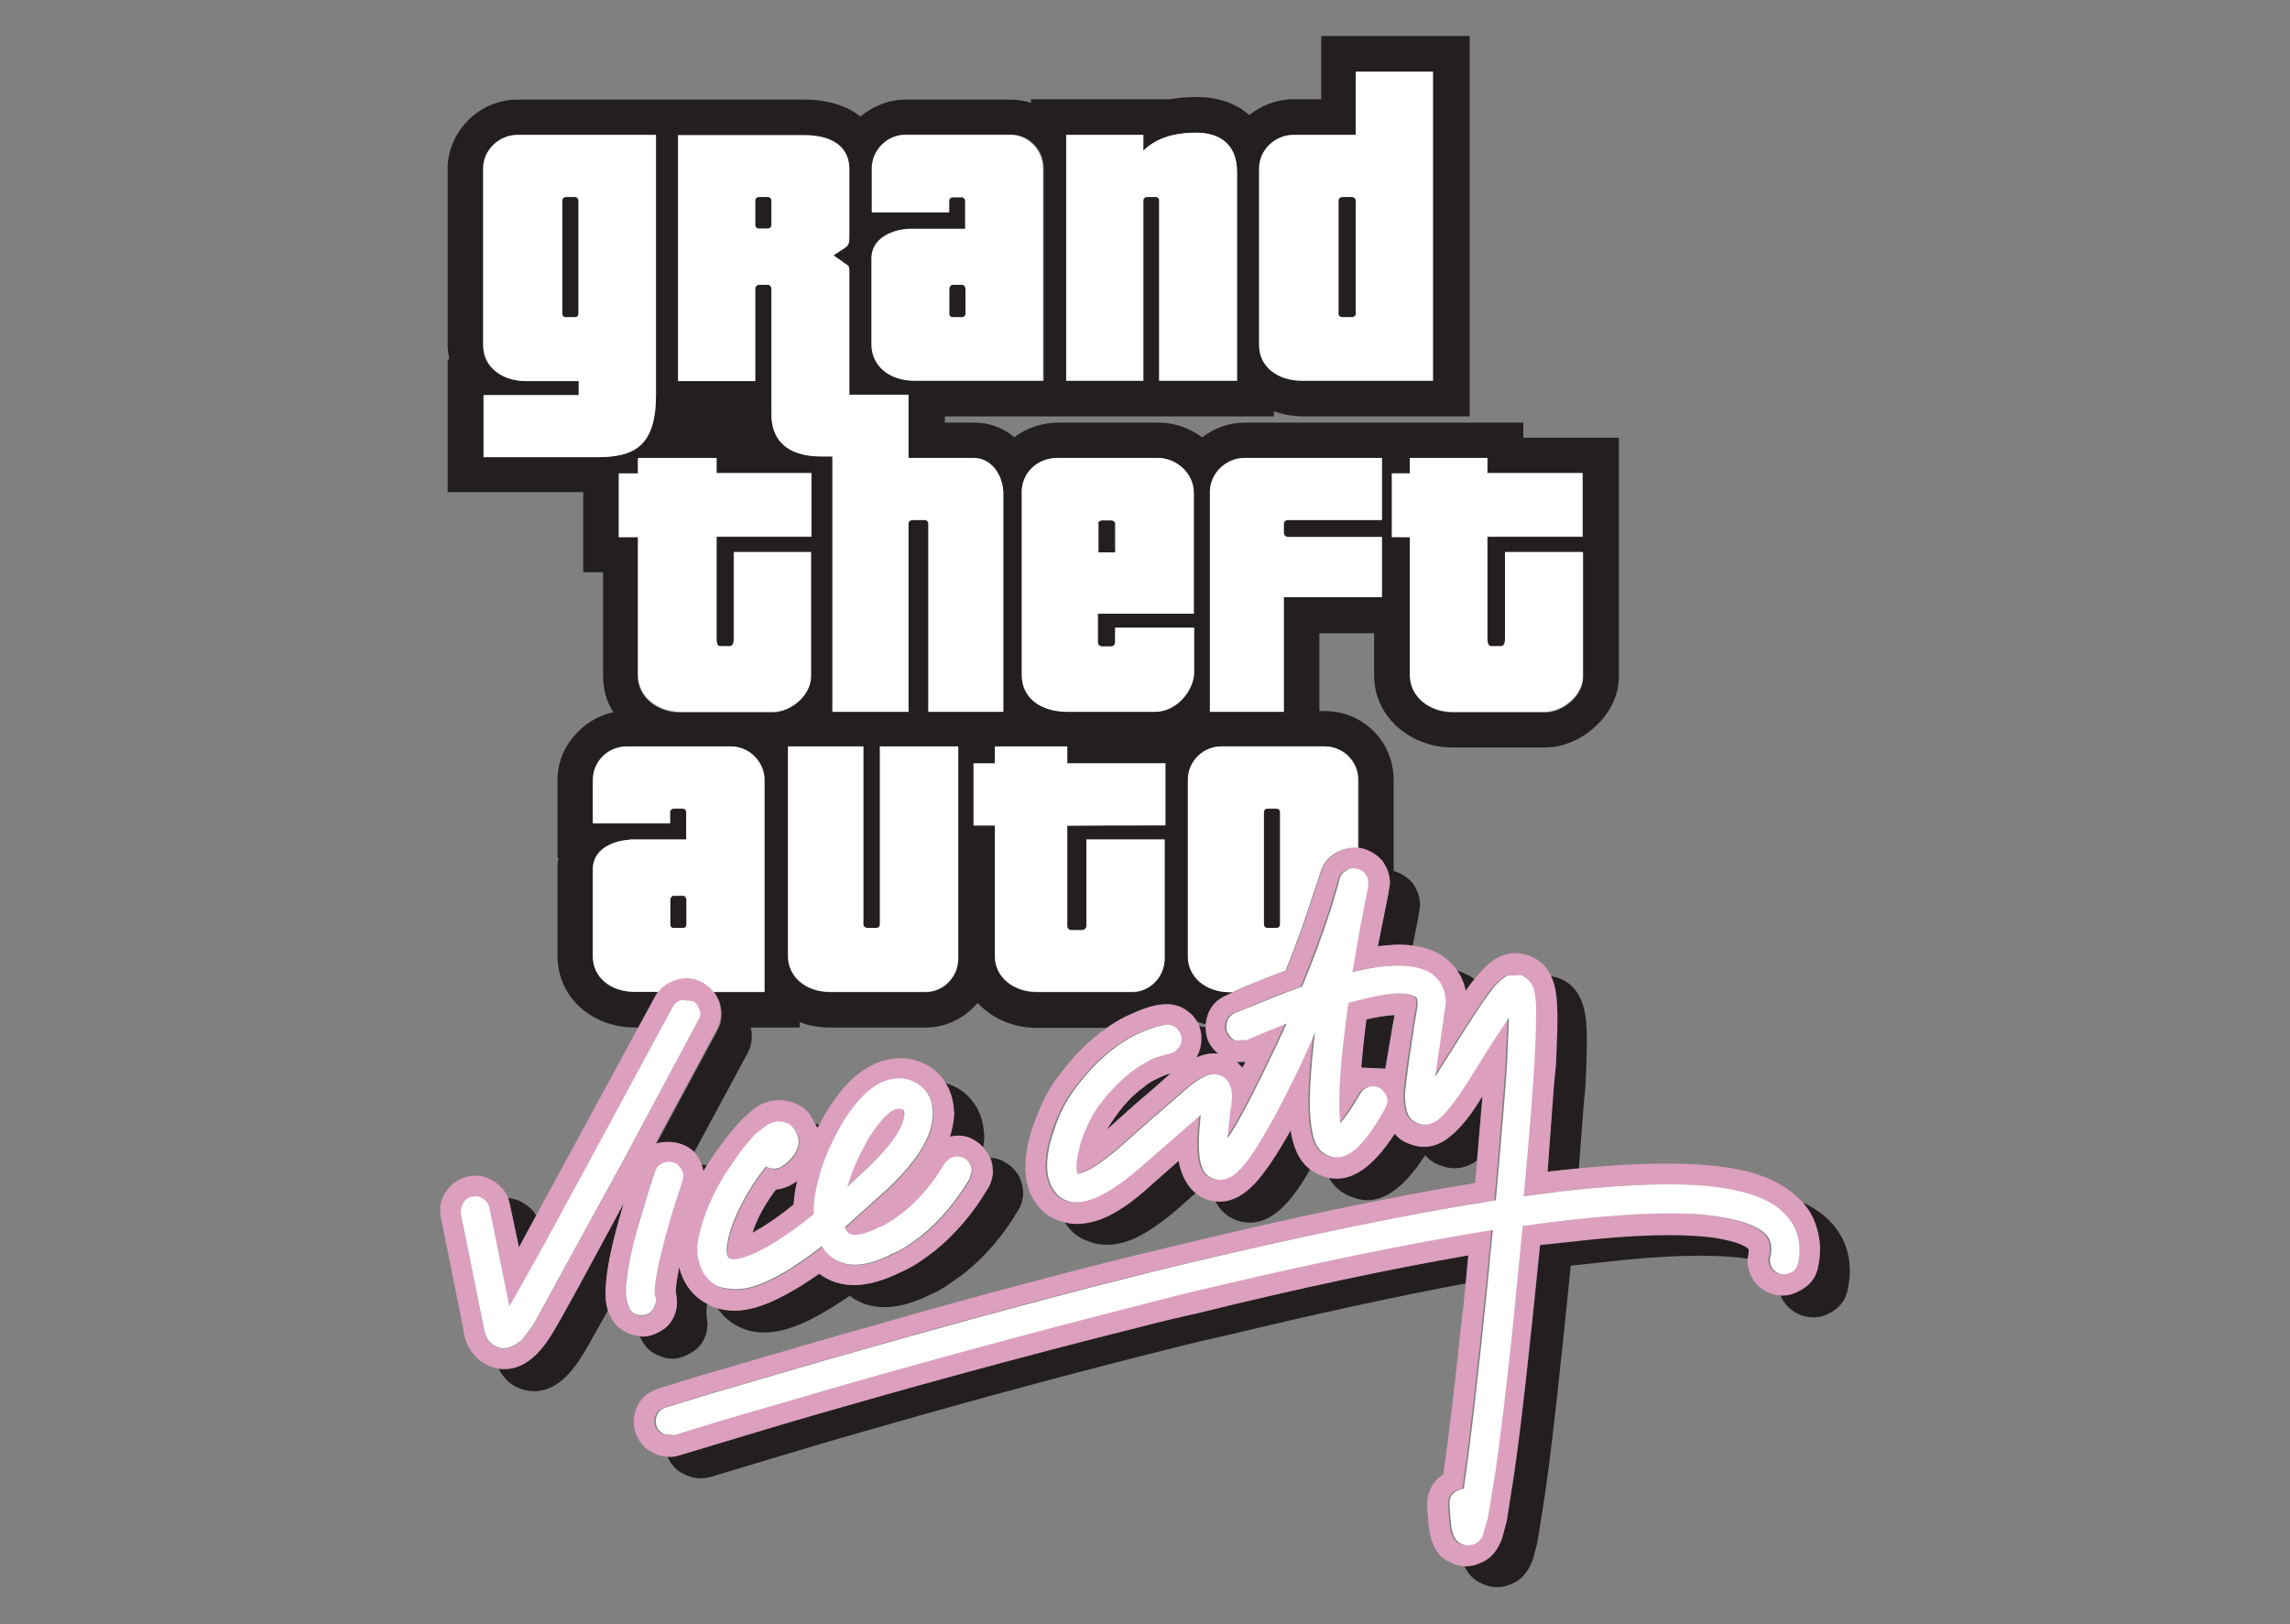
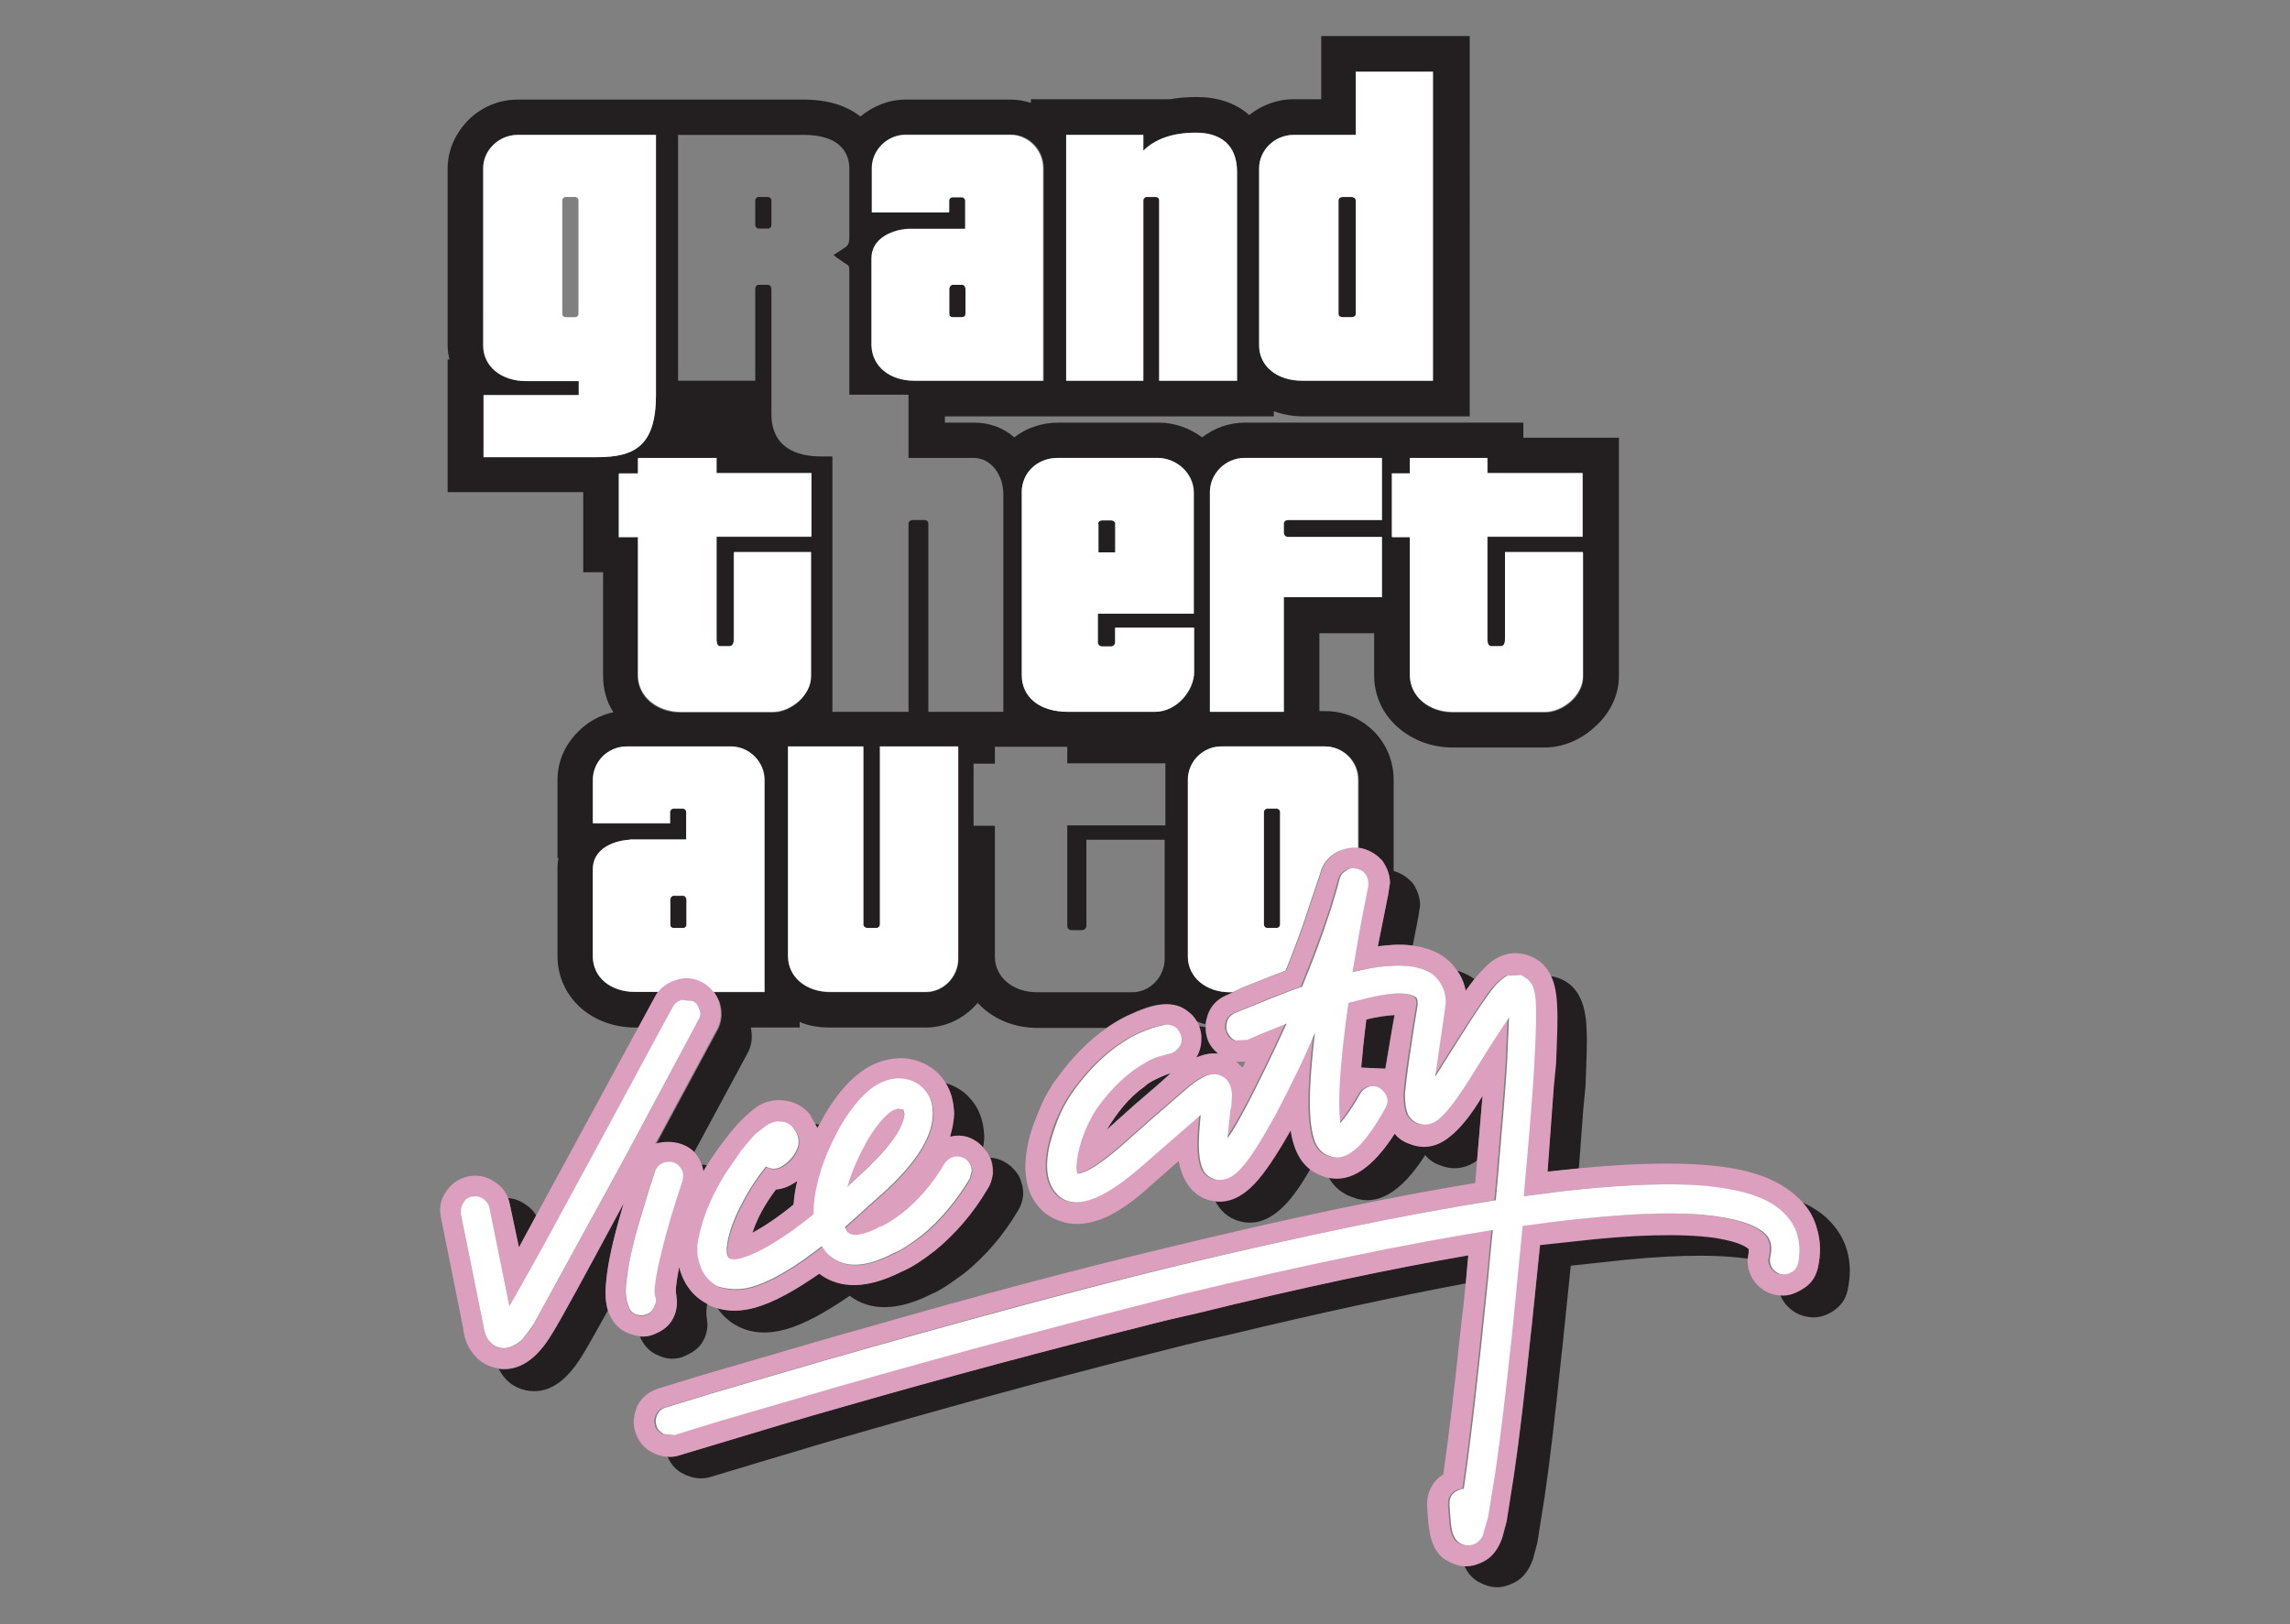
<svg xmlns="http://www.w3.org/2000/svg" version="1.1" id="Layer_1" x="0px" y="0px" viewBox="0 0 623.1 441.9" style="enable-background:new 0 0 623.1 441.9;" xml:space="preserve">
  <rect x="0" y="0" width="623.1" height="441.9" fill="#808080" stroke="none" />
  <style type="text/css">
	.st0{fill:none;}
	.st1{fill:#231F20;}
	.st2{fill:#DD9FBE;}
	.st3{fill:#FFFFFF;}
</style>
  <g>
    <path class="st0" d="M328.1,278.6c-0.9-0.3-1.8-0.6-2.6-0.9c0.3,0.5,0.5,0.9,0.7,1.4c0.6,0,1.3,0.1,1.9,0.3   C328,279.1,328,278.9,328.1,278.6z" />
    <path class="st0" d="M337.2,289.6c0-0.1-0.1-0.1-0.1-0.2c-0.1-0.2-0.1-0.3-0.2-0.5h-0.5L337.2,289.6z" />
    <g>
      <path class="st1" d="M361.5,320.3c1.4,2.6,3.5,4.4,6.3,5.4c6.8,2.8,13.4-1.1,20-11.4c1.1,1.4,2.6,2.3,4.1,2.8    c3.5,1.4,6.9,0.9,10-1.3l1.5-17.7c-3.2,5.4-6.3,9.1-8.9,11.1c-3.4,2.8-7.1,3.5-10.9,2c-1.5-0.5-3.1-1.4-4.1-2.8    C373.5,317.6,367.5,321.6,361.5,320.3z" />
      <path class="st1" d="M379.4,276.2c-2.2,0.2-4.6,0.5-7.7,1.2c-0.6,5.2-1.1,9.5-1.4,13.1l6.6,0.3    C377.8,285.9,378.5,281.1,379.4,276.2z" />
-       <path class="st1" d="M289.5,332.3c0.7,1.1,1.5,2.1,2.4,3c1.5,1.4,3.5,2.3,5.5,2.9c3.2,0.9,6.6,0.6,10.3-0.8    c3.8-1.5,8.4-4.6,13.5-9.1l4.3-3.8c-2.5-1.9-4.1-4.8-4.9-9l-7.7,6.8c-4.9,4.5-9.5,7.5-13.5,9.1    C295.9,332.8,292.6,333.1,289.5,332.3z" />
      <path class="st1" d="M399.9,268.1c0.4-0.6,0.8-1.1,1.3-1.7c-1.4-1-2.9-1.7-4.7-2.3c1.1,1.6,1.9,3.4,2.3,5.5L399.9,268.1z" />
      <path class="st1" d="M336.9,332.2c4.6,1.4,8.8-0.2,12.9-4.5c2-2.1,4.3-5.3,6.8-9.7c-2.9-2.2-4.8-5.8-5.5-10.8    c-3.8,6.9-7.1,11.7-9.7,14.4c-3.6,3.7-7.1,5.3-10.9,4.9C332,329.5,334.1,331.3,336.9,332.2z" />
      <path class="st1" d="M399.6,341.5c-21.3,3.7-45.9,8.9-73.5,15.7c-5.4,1.2-10.6,2.5-15.8,3.8c-25.2,6.3-52.2,13.5-81.1,21.8    c-11.1,3.1-21.6,6.3-31.9,9.4l-12.3,3.7c-1.1,0.4-2.3,0.5-3.4,0.4c0.9,2.1,2.4,3.9,4.5,4.8c2.3,1.2,4.8,1.5,7.2,0.8l12.3-3.7    c10.3-3.1,20.9-6.3,31.9-9.4c28.9-8.3,55.7-15.5,80.9-21.8c5.4-1.4,10.6-2.6,16-3.8c23.7-5.7,45.3-10.4,64.5-14    C399.1,346.6,399.3,344.1,399.6,341.5z" />
-       <path class="st1" d="M338.1,290.5l0.8-1.5h-2c0.1,0.2,0.1,0.3,0.2,0.5c0,0.1,0.1,0.1,0.1,0.2L338.1,290.5z" />
      <path class="st1" d="M427.5,337.6l-8.4,0.9l-2.3,22.4l-0.2,1.7c-1.7,16.3-3.2,29.2-4.6,38.5l-2,12.7l-1.2,4.5    c-1.1,3.1-2.8,5.2-5.2,6.4c-1.4,0.8-2.9,1.2-4.6,1.2c-0.2,0-0.4,0-0.6,0c0.8,2,2.1,3.5,3.8,4.5c1.7,0.9,3.4,1.5,5.1,1.5    c1.7,0,3.2-0.5,4.6-1.2c2.5-1.2,4.1-3.4,5.2-6.4l1.2-4.5l2-12.6c1.4-9.5,2.9-22.4,4.6-38.7l0.2-1.7l2.3-22.4l8.4-0.9    c17-2,29.9-2.3,39-1.1c0.3,0,0.5,0.1,0.8,0.1l0.3-2.1v-0.9c-1.4-1.2-4.5-2.3-9.4-3.1C457.4,335.3,444.5,335.6,427.5,337.6z" />
      <path class="st1" d="M502.6,340.4c-0.9-3.4-2.8-6.3-5.4-8.8c-1.8-1.7-4.1-3.2-6.7-4.4c1.9,2.1,3.2,4.5,3.9,7.2    c0.9,3.2,1.1,6.8,0.2,10.6c-0.6,2.6-2,4.5-4.5,5.8c-1.8,1.1-3.7,1.6-5.7,1.5c0.3,0.9,0.8,1.7,1.4,2.5c1.4,1.7,3.2,2.9,5.4,3.4    c2.6,0.6,4.9,0.2,7.2-1.2c2.3-1.4,3.7-3.2,4.3-5.8C503.6,347.1,503.5,343.6,502.6,340.4z" />
      <path class="st1" d="M422.7,295.7l-1.7,23.2c3-0.4,5.9-0.7,8.6-0.9l1.2-16.1l0.6-6.3c0.3-7.4,0.5-12.4,0.3-15.5    c-0.2-7.7-2.8-12.4-8-14.1c-0.6-0.2-1.2-0.3-1.9-0.4c1.1,2.3,1.6,5.1,1.7,8.5c0.2,3.1,0,8.1-0.3,15.5L422.7,295.7z" />
      <path class="st1" d="M331.4,286.7c-1.1-0.9-2-2-2.6-3.2c-0.5-1.3-0.8-2.6-0.8-4c-0.6-0.1-1.2-0.2-1.9-0.3c0.3,0.8,0.5,1.7,0.6,2.6    v0.9c0,1.8-0.5,3.5-1.4,5.1C327.5,286.8,329.4,286.5,331.4,286.7z" />
      <path class="st1" d="M318.6,292c-1.8,0.5-3.5,1.4-5.1,2.1c-0.8,0.5-1.5,0.9-2.1,1.5c-4.3,3.1-7.5,7.2-10.3,11.8l7.7-6.9l5.7-4.9    L318.6,292z" />
      <path class="st1" d="M221.6,305.8l0.7,1.3l0.6-1C222.5,305.9,222.1,305.8,221.6,305.8z" />
      <path class="st1" d="M258.5,309.4c2.5-0.6,4.8-0.3,6.9,1.1c0.8,0.5,1.5,1.1,2.1,1.8c0.2-1.1,0.3-2.1,0.3-3.1v-0.2    c-0.2-4.3-1.5-7.7-4.1-10.4c-1.7-1.9-4-3.2-6.5-3.9c1.5,2.3,2.2,5,2.4,8.3v0.2C259.5,305.1,259.1,307.2,258.5,309.4z" />
      <path class="st1" d="M192.4,317.1c-0.5-0.1-1-0.2-1.5-0.2c0.2,0.6,0.4,1.2,0.5,1.9C191.7,318.2,192.1,317.6,192.4,317.1z" />
      <path class="st1" d="M217,321.3c-1.8,1.2-3.5,2.1-5.8,2.3c-3.1,4-5.2,8-6.4,11.8c3.1-1.7,6.9-4.1,11.2-7.7    C216.1,325.6,216.4,323.5,217,321.3z" />
      <path class="st1" d="M195.2,355.9c1.5,2.3,3.5,4,6,5.2c3.5,1.7,7.8,2,12.7,0.6c4.9-1.4,10.6-4.5,17.3-9.1    c5.7,4.3,13.2,4.1,22.3-0.5c2.9-1.2,5.8-3.4,9.1-5.8c5.5-4.5,10.4-10.1,14.4-16.9c0.8-1.2,1.2-2.6,1.4-4.1c0-0.2,0-0.5,0-0.6    c0-1.7-0.5-3.4-1.2-4.8c-0.9-1.4-2-2.6-3.5-3.5c-1.4-0.9-2.8-1.3-4.2-1.4c0.5,1.1,0.7,2.4,0.7,3.7c0,0.2,0,0.5,0,0.6    c-0.2,1.5-0.6,2.9-1.4,4.1c-4,6.8-8.9,12.4-14.4,16.9c-3.2,2.5-6.1,4.5-9.1,5.7c-9.1,4.6-16.6,4.8-22.3,0.5    c-6.6,4.6-12.3,7.7-17.3,9.2C201.8,356.8,198.3,356.9,195.2,355.9z" />
      <path class="st1" d="M135.7,372.5c0.4,0.7,0.8,1.4,1.3,2c1.5,2,3.5,3.2,6,3.8c5.7,1.2,10.7-1.8,15.4-9.4c1.3-2.1,3.6-6.2,7-12.3    c-0.6-2.1-0.8-4.5-0.5-7.3c0.3-4.1,1.4-9.7,3.4-16.9l1.4-4.9c-10.6,19.7-17,31.5-19.5,35.5C145.9,370,141.1,373.2,135.7,372.5z" />
      <path class="st1" d="M186.5,368.9c1.8-0.8,3.4-1.8,4.5-3.5c1.1-1.7,1.5-3.4,1.5-5.2l-0.3-2.6v-0.3c0-0.6,0.1-1.5,0.2-2.6    c-3.8-2-6.4-5.3-7.6-10c-0.6,3.1-0.9,5.2-0.9,6.4v0.3l0.3,2.6c0,2-0.5,3.7-1.5,5.4c-1.1,1.7-2.6,2.8-4.5,3.5    c-1.3,0.6-2.7,0.9-4.1,0.8c1.1,2.5,2.8,4.3,5.2,5.2C181.7,370,184.2,370,186.5,368.9z" />
      <path class="st1" d="M145.9,330.8c-0.7-1.3-1.7-2.3-3-3.1c-1.4-1-3-1.6-4.7-1.7c0.2,0.5,0.4,1.1,0.5,1.7l2.5,11.8L145.9,330.8z" />
      <path class="st1" d="M179.1,269.9h-6.3c-6.8,0-11.5-4-11.5-9.7c0-8.3,0-15.4,0-23.6c0-7.1,8.4-8.1,10.1-8.1h15.4v-7.5    c0-0.5-0.5-0.9-0.9-0.9h-2.6c-0.5,0-0.9,0.5-0.9,0.9v3.1h-21v-11.8c0-4.9,4.1-9.1,9.2-9.1h28.4c4.9,0,9.1,4.1,9.1,9.1v57.7h-13.8    c0.5,0.7,0.9,1.4,1.3,2.2c0.1,0.3,0.2,0.5,0.3,0.8c0.7,2.3,0.6,4.5-0.3,6.6c-0.1,0.3-0.2,0.5-0.4,0.8l-16.7,31    c3.9-1.1,7.9-0.4,10.4,2.1l14.6-27.1c1.1-2.1,1.3-4.4,0.8-6.8h3.8h9.5v-1.5c2.6,1.1,5.4,1.5,8.4,1.5h25.9c5.1,0,9.7-2.2,13-5.5    c0.5-0.5,0.8-0.8,1.1-1.2c0.6,0.6,1.2,1.2,1.8,1.7c3.8,3.2,8.8,5.1,14.4,5.1h18.8c1.8-1.2,3.6-2.3,5.4-3.2c3.8-1.8,7.1-3.1,10-3.2    c2.6-0.2,4.9,0.5,6.9,2.1c0.9,0.7,1.5,1.5,2.1,2.4c0.8,0.4,1.7,0.7,2.6,0.9c0.1-0.8,0.3-1.7,0.6-2.6c0.9-2.5,2.5-4.1,4.9-5.2    l2-0.9h-0.7c-6.8,0-11.5-4.1-11.5-9.7v-48.1c0-5.1,4.1-9.1,9.1-9.1h28.2c4.9,0,9.1,4,9.1,9.1v18.5c0.4,0,0.7,0.1,1.1,0.2    c2.1,0.6,3.8,1.7,5.4,3.4c0.5,0.8,0.9,1.5,1.3,2.4c0.5,1.2,0.7,2.4,0.7,3.6c-0.2,1.1-0.3,2.1-0.5,3.2l-2.8,14    c1.5-0.2,2.9-0.3,4.3-0.4c1.9-0.1,3.6,0,5.2,0.2l1.5-7.7c0.2-1.1,0.3-2.1,0.5-3.2c0-2.3-0.8-4.3-2-6.1c-1.5-1.6-3.1-2.7-5.2-3.3    v-24.8c0-5.1-2-9.8-5.4-13.2c-3.4-3.4-8-5.5-13.2-5.5H359v-21.2h14.9v11.5c0,5.8,2.6,10.9,6.8,14.4c3.8,3.2,8.9,5.2,14.6,5.2h25    c4.8,0,9.7-2,13.4-5.4c4-3.4,6.8-8.4,6.8-14v-28.4v-5.4v-4.1v-5.5v-11.8v-9.7h-9.7h-16.3V115h-9.7h-19h-2.1h-7.5h-2.1h-35.3    c-4.5,0-8.4,1.5-11.7,4c-3.4-2.5-7.5-4-11.8-4h-27.3c-4.6,0-8.8,1.5-12,4c-2.9-2.5-6.6-4-10.9-4h-8v-1.7h23.5h3.4h6.3h3.4h12.6    h5.1h4.3h5.2h16h9.7v-1.4c2.5,0.9,5.2,1.4,8,1.4h35.6h9.7v-9.7V19.5V9.8h-9.7h-21h-9.7v9.7V27H352c-4.6,0-8.8,1.7-12.1,4.3    c-3.8-3.4-8.8-4.9-14.4-4.9c-2.5,0-4.9,0.2-7.1,0.6h-7.2h-21h-9.7V28c-1.8-0.6-3.7-0.9-5.5-0.9h-28.6c-4.6,0-8.9,1.8-12.3,4.6    c-3.5-2.8-8.6-4.6-15.4-4.6h-30.6h-3.7h-6h-3.7h-33.9c-5.1,0-9.8,2.1-13.2,5.4c-3.5,3.5-5.8,8.1-5.8,13.4V94    c0,1.2,0.2,2.6,0.5,3.8h-0.5v9.7v16.9v9.5h9.7h27.2v12.3v9.5h5.4v28.1c0,3.7,0.9,7.1,2.8,10c-3.7,0.8-6.9,2.6-9.5,5.2    c-3.5,3.4-5.7,8-5.7,13.2V224v9.5h0.3c-0.3,1.1-0.3,2-0.3,3.1v23.6c0,5.8,2.5,10.7,6.6,14.3c3.8,3.2,8.9,5.1,14.6,5.1h0.9l4.5-8.3    C178.4,270.8,178.7,270.3,179.1,269.9z M378.7,128.8h4.9v-4.1h21.2v4.1h25.9v17.3c-8.9,0-16.9,0-25.9,0V174c0,0.5,0,2,1.1,2h2.6    c1.1,0,1.1-1.7,1.1-2.1v-23.5h21.2v33.8c0,5.2-5.5,9.7-10.4,9.7h-25c-6.6,0-11.7-4.3-11.7-10v-37.6h-4.9V128.8z M329.2,134    c0-5.2,4.3-9.4,9.4-9.4h37.5v16.9h-25.6c-0.6,0-1.1,0.5-1.1,0.9v2.6c0,0.6,0.5,1.1,1.1,1.1h25.6v16.4h-26.7v31.2h-20.1V134z     M342.6,45.8c0-4.9,4.3-9.1,9.4-9.1h16.9V19.5h21c0,28.1,0,56,0,84.1c-11.8,0-23.6,0-35.6,0c-6.8,0-11.7-4-11.7-9.7V45.8z     M290.1,36.7c7.1,0,14,0,21,0c0,1.4,0,2.9,0,4.3c3.2-3.2,8-4.9,14.3-4.9c6.6,0,11.2,3.2,11.2,10.7v56.8h-21.2V54.5    c0-0.5-0.3-0.9-0.9-0.9h-2.6c-0.3,0-0.8,0.5-0.8,0.9v49.1h-21C290.1,81.4,290.1,59,290.1,36.7z M260.8,260.9c0,4.9-4,9.1-8.9,9.1    h-25.9c-6.8,0-11.5-4.1-11.5-9.7v-57.1H235v48.5c0,0.5,0.5,0.9,1.1,0.9h2.5c0.5,0,0.9-0.5,0.9-0.9v-48.5h21.3V260.9z M278,134    c0-5.2,4-9.4,9.8-9.4h27.3c4.9,0,9.8,4,9.8,9.5v32.9h-26.1v7.8c0,0.6,0.5,1.1,1.1,1.1h2.5c0.6,0,1.1-0.5,1.1-1.1v-4h21.5v12    c0,5.1-4.8,10.9-10.7,10.9h-23.6c-8,0-12.6-4.1-12.6-10V134z M290.4,203.1v4.6h26.7v16.9c-8.8,0-17.8,0-26.7,0V252    c0,0.6,0.5,1.1,1.1,1.1h2.9c0.6,0,1.2-0.5,1.2-1.1v-23.5c7.1,0,14.3,0,21.3,0v32.4c0,4.9-4,9.1-8.8,9.1h-25.9    c-6.6,0-11.5-4.1-11.5-9.7v-35.6h-5.8v-16.9h5.8v-4.6H290.4z M237.3,70.3c0-7.1,8.4-8.1,10-8.1h15.5v-7.7c0-0.5-0.5-0.9-0.9-0.9    h-2.6c-0.5,0-0.9,0.5-0.9,0.9v3.2h-21v-12c0-4.9,4.1-9.1,9.1-9.1h28.6c4.9,0,8.9,4.1,8.9,9.1v57.9h-35c-6.8,0-11.5-4-11.5-9.7    C237.3,85.7,237.3,78.6,237.3,70.3z M184.5,36.7c10.9,0,23.2,0,34.2,0c9.2,0,12.4,4.3,12.4,9.2c0,6,0,12,0,18c0,1.8,0,2.6-1.1,3.4    l-3.2,2.1c0.9,0.8,2,1.4,2.9,2.1c1.4,0.8,1.4,0.9,1.4,2.6v33.3h16.1v17.2h17.7c4.9,0,8.1,4.8,8.1,9.8v59.3h-20.4v-51.3    c0-0.5-0.5-0.9-0.9-0.9h-3.4c-0.6,0-1.1,0.5-1.1,0.9v51.3h-20.7v-69.5c-0.9,0-1.8,0-2.8,0c-2.3,0-13.8,0.2-13.8-11.5V78.6    c0-0.6-0.5-1.1-0.9-1.1h-2.6c-0.5,0-0.9,0.5-0.9,1.1v25h-21V36.7z M194.9,124.7v4.1h25.8v17.3c-8.9,0-16.9,0-25.8,0V174    c0,0.5,0,2,0.9,2h2.6c1.2,0,1.2-1.7,1.2-2.1v-23.5h21v33.8c0,5.2-5.5,9.7-10.4,9.7h-25c-6.6,0-11.7-4.3-11.7-10v-37.6h-5.2v-17.3    h5.2v-4.1H194.9z M162.4,124.4c-10.3,0-20.6,0-30.9,0c0-5.7,0-11.4,0-16.9c8.8,0,17.3,0,25.9,0c0-1.4,0-2.6,0-3.8h-14.3    c-6.8,0-11.7-4-11.7-9.7V45.8c0-4.9,4.3-9.1,9.4-9.1h37.6c0,23.6,0,47.1,0,70.8C178.5,121.5,172.5,124.4,162.4,124.4z" />
      <path class="st1" d="M206.4,62.2h2.6c0.5,0,0.9-0.5,0.9-0.9v-6.8c0-0.5-0.5-0.9-0.9-0.9h-2.6c-0.5,0-0.9,0.5-0.9,0.9v6.8    C205.5,61.7,206,62.2,206.4,62.2z" />
      <path class="st1" d="M303.4,142.5c0-0.5-0.5-0.9-1.1-0.9h-2.5c-0.6,0-1.1,0.5-1.1,0.9v7.8h4.6V142.5z" />
      <path class="st1" d="M347.4,252.6c0.5,0,0.9-0.5,0.9-0.9v-30.7c0-0.5-0.5-0.9-0.9-0.9h-2.6c-0.5,0-0.9,0.5-0.9,0.9v30.7    c0,0.5,0.5,0.9,0.9,0.9H347.4z" />
      <path class="st1" d="M185.8,252.6c0.5,0,0.9-0.3,0.9-0.9v-6.8c0-0.6-0.5-1.1-0.9-1.1h-2.6c-0.5,0-0.9,0.5-0.9,1.1v6.8    c0,0.6,0.5,0.9,0.9,0.9H185.8z" />
      <path class="st1" d="M365.3,86.3h2.5c0.6,0,1.1-0.3,1.1-0.9V54.5c0-0.5-0.5-0.9-1.1-0.9h-2.5c-0.6,0-1.1,0.5-1.1,0.9v30.9    C364.2,86,364.7,86.3,365.3,86.3z" />
-       <path class="st1" d="M156.5,53.6h-2.6c-0.5,0-0.9,0.5-0.9,0.9v30.9c0,0.6,0.5,0.9,0.9,0.9h2.6c0.5,0,0.9-0.3,0.9-0.9V54.5    C157.4,54.1,157,53.6,156.5,53.6z" />
      <path class="st1" d="M259.2,86.3h2.6c0.5,0,0.9-0.3,0.9-0.9v-6.8c0-0.6-0.5-1.1-0.9-1.1h-2.6c-0.5,0-0.9,0.5-0.9,1.1v6.8    C258.3,86,258.8,86.3,259.2,86.3z" />
    </g>
    <g>
      <path class="st2" d="M494.4,334.4c-0.7-2.7-2-5.1-3.9-7.2c-0.5-0.6-1-1.1-1.6-1.6c-4.3-4-10.7-6.8-19.5-8    c-9.9-1.4-23.1-1.3-39.7,0.3c-2.8,0.3-5.7,0.6-8.6,0.9l1.7-23.2l0.6-6.1c0.3-7.4,0.5-12.4,0.3-15.5c-0.1-3.4-0.6-6.3-1.7-8.5    c-1.3-2.8-3.5-4.7-6.4-5.6c-3.5-1.1-6.9-0.5-10.1,2c-1.3,1.1-2.7,2.6-4.3,4.5c-0.4,0.5-0.8,1.1-1.3,1.7l-1.1,1.5    c-0.4-2.1-1.2-3.9-2.3-5.5c-0.9-1.3-1.9-2.4-3.2-3.4c-2.3-1.8-5.3-2.9-8.9-3.4c-1.6-0.2-3.4-0.3-5.2-0.2c-1.4,0.1-2.8,0.2-4.3,0.4    l2.8-14c0.2-1.1,0.3-2.1,0.5-3.2c0-1.3-0.3-2.5-0.7-3.6c-0.3-0.8-0.8-1.6-1.3-2.4c-1.5-1.7-3.2-2.8-5.4-3.4    c-0.4-0.1-0.7-0.1-1.1-0.2c-2.1-0.3-4.2,0.2-6,1.3c-2.3,1.4-3.7,3.2-4.3,5.7l-2.5,7.4c-2,6.3-4.3,12.6-6.9,19    c-3.8,1.4-7.7,2.9-11.5,4.5l-2.9,1.4l-2,0.9c-2.5,1.1-4,2.8-4.9,5.2c-0.3,0.9-0.5,1.7-0.6,2.6c0,0.3,0,0.5,0,0.8    c0,1.4,0.2,2.7,0.8,4c0.6,1.2,1.5,2.3,2.6,3.2c-2-0.2-3.8,0.2-6,1.1c0.9-1.5,1.4-3.2,1.4-5.1v-0.9c-0.1-0.9-0.3-1.8-0.6-2.6    c-0.2-0.5-0.4-1-0.7-1.4c-0.5-0.9-1.2-1.7-2.1-2.4c-2-1.7-4.3-2.3-6.9-2.1c-2.9,0.2-6.1,1.4-10,3.2c-1.9,0.9-3.7,2-5.4,3.2    c-5,3.4-9.5,8-13.6,13.7c-0.6,0.8-1.2,1.5-1.7,2.5c-1.1,1.7-2,3.4-2.8,5.4c-1.5,3.5-2.8,6.8-3.4,10c-1.7,8.1-0.3,14.3,4.1,18.3    c1.5,1.4,3.4,2.3,5.4,2.9c0.1,0,0.2,0.1,0.3,0.1c3.1,0.8,6.4,0.5,10-0.8c4-1.5,8.6-4.6,13.5-9.1l7.7-6.8c0.8,4.1,2.4,7.1,4.9,9    c0.9,0.7,1.9,1.2,3.1,1.6c0.7,0.2,1.3,0.3,1.9,0.4c3.8,0.5,7.4-1.2,10.9-4.9c2.6-2.8,5.8-7.5,9.7-14.4c0.7,5,2.5,8.6,5.5,10.8    c0.9,0.6,1.8,1.1,2.8,1.5c0.7,0.3,1.3,0.5,2,0.6c6.1,1.3,12-2.7,18-12c1.1,1.4,2.6,2.3,4.1,2.8c3.8,1.5,7.5,0.8,10.9-2    c2.6-2,5.7-5.7,8.9-11.1l-1.5,17.7l-0.5,6c-23.3,3.8-51.3,9.7-83.4,17.5c-25.5,6.1-53,13.4-82.1,21.8c-4.5,1.2-8.9,2.5-13.4,3.8    l-31.2,9.1l-12.1,3.7c-2.5,0.8-4.5,2.3-5.7,4.6c-1.1,2.5-1.4,4.8-0.6,7.4c0.9,2.5,2.5,4.5,4.8,5.5c1.2,0.7,2.5,1,3.8,1.1    c1.1,0.1,2.3,0,3.4-0.4l12.3-3.7c10.3-3.1,20.9-6.3,31.9-9.4c28.9-8.3,55.9-15.5,81.1-21.8c5.2-1.4,10.4-2.6,15.8-3.8    c27.6-6.8,52.2-12,73.5-15.7c-0.2,2.6-0.5,5.2-0.7,7.7c-0.4,4.1-0.8,8-1.3,11.8c-1.8,17.2-3.4,30.6-4.8,40.1    c-1.4,0.9-2.5,2-3.2,3.4c-0.8,1.4-1.2,2.9-1.2,4.8v0.5c0.2,2.6,0.3,4.8,0.6,6.4c0.6,4,2.1,6.9,4.9,8.4c1.5,0.8,3,1.4,4.5,1.5    c0.2,0,0.4,0,0.6,0c1.7,0,3.2-0.5,4.6-1.2c2.5-1.2,4.1-3.4,5.2-6.4l1.2-4.5l2-12.7c1.4-9.4,2.9-22.3,4.6-38.5l0.2-1.7l2.3-22.4    l8.4-0.9c17-2,29.9-2.3,39-1.1c4.9,0.8,8,1.8,9.4,3.1v0.9l-0.3,2.1l0,0c0,2.1,0.6,4.1,2,6c1.4,1.7,3.2,2.9,5.4,3.4    c0.5,0.1,1,0.2,1.5,0.2c2,0.2,3.8-0.4,5.7-1.5c2.5-1.4,3.8-3.2,4.5-5.8C495.5,341.2,495.4,337.6,494.4,334.4z M338.1,290.5l-1-0.9    l-0.7-0.7h0.5h2L338.1,290.5z M371.8,277.4c3.1-0.8,5.5-1.1,7.7-1.2c-0.9,4.9-1.7,9.7-2.5,14.6l-6.6-0.3    C370.7,287,371.1,282.7,371.8,277.4z M488.9,343.6c-0.3,1.1-0.8,2-1.7,2.5c-0.9,0.6-2,0.8-3.1,0.6c0,0,0,0,0,0    c-1.1-0.3-1.8-0.9-2.4-1.8c-0.1-0.2-0.2-0.5-0.3-0.7c-0.3-0.7-0.4-1.5-0.1-2.2c0.6-2.8,0.2-4.9-1.5-6.4c-2.9-2.6-8.6-4.3-17.2-5.1    c-11.7-0.9-27.8,0.2-48.7,3.1l-2.8,28.6c-1.7,16-3.2,28.7-4.6,38.2l-2,12.4l-1.5,5.2c-0.9,1.5-2.1,2.5-4,2.5c-0.8,0-1.4-0.2-2-0.5    c-1.3-0.7-2.2-2.2-2.5-4.6c-0.2-1.4-0.3-3.4-0.5-6v-0.2c0-1.2,0.3-2.1,1.1-2.9c0.8-0.8,1.7-1.1,2.8-1.2c1.8-12.2,4-31.3,6.6-57    c0.4-4.3,0.9-8.7,1.3-13.4c-23.2,3.7-51.4,9.5-84.6,17.5c-29.2,7.4-60.8,15.7-94.9,25.5l-31.2,9.1l-12,3.7l-2.1-0.2l-0.8-0.1    c-0.9-0.5-1.7-1.2-2-2.3c-0.3-1.1-0.2-2,0.3-3.1c0.5-0.9,1.2-1.5,2.3-1.8l12-3.7l31.2-9.1c34.2-9.8,66-18.6,95.2-25.6    c34.2-8.1,63.3-14.1,87.4-18c0.6-6.4,1.1-12.1,1.5-17.2c0.8-8.9,1.3-15.8,1.6-20.8l0.5-11.7c-1.8,2.8-4.9,7.5-9.1,14.1    c-3.7,6.1-6.6,10.3-8.8,12.4c-2.3,2.5-4.6,3.1-6.8,2.3c-1.2-0.5-2.1-1.2-2.8-2.5c-0.5-1.2-0.8-2.9-0.8-4.9c0-0.5,0-1.1,0.1-1.8    c0.2-2.9,0.9-7.6,1.9-14c0.2-1.1,0.3-2.2,0.5-3.3l0.9-5.4c0.2-1.2,0-2.1-0.5-2.5c-1.4-1.1-4.3-1.3-8.7-0.6    c-2.6,0.4-5.8,1.1-9.6,2.2l-0.2,1.4c-0.2,1.5-0.4,3-0.6,4.4c-1.1,8.9-1.7,15.9-1.7,21.2c0,2.3,0.2,4.3,0.3,5.7    c1.5-1.7,3.4-4.5,5.5-8.1c0.5-0.9,1.4-1.5,2.3-1.8c1.1-0.3,2.1-0.2,3.1,0.5c0.9,0.6,1.5,1.4,1.8,2.5c0.3,0.9,0,2-0.5,2.9    c-2.8,4.9-5.2,8.3-7.2,10.3c-2.9,2.8-5.5,3.7-8.1,2.6c-1.7-0.6-2.9-1.8-3.8-3.8c-0.9-2.5-1.4-6-1.4-10.9c0-4.8,0.5-11.1,1.4-18.9    c-3.1,7.4-6.8,14.7-10.7,22.4c-4,7.2-7.1,12.1-9.5,14.7c-2.3,2.6-4.8,3.5-7.1,2.9c-1.5-0.6-2.8-1.5-3.4-3.2    c-0.6-1.5-0.9-3.7-0.9-6.3c0-2.2,0.2-4.8,0.5-8l-16.9,14.7c-10.3,8.8-17.5,11.2-22,7.1c-0.1-0.1-0.2-0.3-0.3-0.4    c-2.6-2.8-3.3-7.3-1.8-13.6c0.6-2.6,1.5-5.4,2.8-8.1c1.2-2.6,2.5-4.8,3.7-6.4c5.2-7.1,10.7-12,17-15.2c2-0.9,3.7-1.7,5.5-2.1    l2.5-0.6c1.1,0,2.1,0.3,2.9,0.9c0.1,0.1,0.3,0.3,0.4,0.5c0.5,0.7,0.9,1.4,1,2.3v0.3c0,1.1-0.3,1.8-1.1,2.6    c-0.6,0.8-1.4,1.2-2.5,1.4l-1.8,0.5c-1.4,0.3-2.9,0.9-4.3,1.8c-4.8,2.6-9.2,6.8-13.2,12.3c-1.7,2.5-3.1,5.4-4.3,8.8    c-0.9,2.9-1.4,5.4-1.4,7.5c0,0.8,0.2,1.4,0.3,1.7c2.3-0.2,6-2.5,11.4-7.1l8-7.1l11.2-9.7c1.7-1.4,3.1-2.1,4-2.6    c1.7-0.8,3.2-0.8,4.8,0c1.7,0.9,2.6,2.8,2.6,5.5l-0.2,2.9l-0.2,0.6l-0.8,7.8c1.8-2.5,3.7-6,6-10.3c3.2-6.3,6.4-12.8,9.6-19.8    c0.2-0.4,0.3-0.7,0.5-1.1c-0.9,0.4-1.8,0.7-2.7,1.1c-3,1.2-5.7,2.3-8.1,3.4l-2.6,0.1l-0.5,0c-1.1-0.3-1.7-1.1-2.1-2    c-0.2-0.5-0.4-1-0.4-1.6c0-0.5,0.1-1,0.2-1.5c0.3-1.1,1.1-1.8,2-2.3l5.7-2.3c3-1.3,5.9-2.5,8.8-3.5c1.3-0.5,2.6-1,3.9-1.4    c2.9-7.1,5.5-14,7.8-21l1.8-6l0.6-2.3c0.3-1.1,0.9-1.8,1.8-2.3c0.9-0.6,1.8-0.8,2.9-0.5c0.1,0,0.2,0.1,0.3,0.1    c0.8,0.2,1.5,0.6,2,1.3c0.1,0.1,0.1,0.2,0.2,0.3c0.4,0.6,0.6,1.4,0.6,2.2v0.8l-1.4,7.1c-0.5,2.6-0.9,5.1-1.4,7.6    c-0.5,3-1,5.9-1.5,8.7c0.3-0.1,0.6-0.1,0.9-0.2c3.8-0.9,7.2-1.3,10.1-1.5c1.5-0.1,2.9,0,4.2,0.1c0.8,0.1,1.6,0.2,2.3,0.4    c1.7,0.4,3.2,1,4.4,1.9c2.3,1.8,3.5,4.5,3.5,7.7l-1.1,7.7l-1.8,12.4l3.8-6c5-8,8.6-13.4,10.7-16.4c0.5-0.7,0.9-1.3,1.3-1.7    c1.4-1.7,2.8-2.8,3.8-3.4l3.7-0.2c0.8,0.3,1.4,0.7,2,1.3c0.2,0.2,0.4,0.5,0.6,0.7c0.8,0.9,1.2,2.5,1.4,4.3    c0.3,2.8,0.2,8.6-0.3,17.7c-0.5,7.5-1.4,19.8-2.9,36.2l7.1-0.9c2.6-0.3,5.1-0.6,7.6-0.9c13.9-1.4,25.3-1.8,34-1.1    c0.3,0,0.7,0.1,1,0.1c9.9,1,16.8,3.3,20.8,7.1C488.9,333.3,490.3,337.9,488.9,343.6z M318.6,292l-4.1,3.7l-5.7,4.9l-7.7,6.9    c2.8-4.6,6-8.8,10.3-11.8c0.6-0.6,1.4-1.1,2.1-1.5C315.1,293.4,316.8,292.5,318.6,292z" />
      <path class="st2" d="M244.2,308.3c1.2-2,1.8-3.8,1.8-5.2l-0.3-1.2l-1.4-0.2c-2.5,0.3-5.2,3.4-8.4,8.6c-2.3,4.1-4.1,8.3-5.4,12.6    l5.8-5.4C239.9,314.1,242.5,311.1,244.2,308.3z" />
      <path class="st2" d="M178.2,363c1.8-0.8,3.4-1.8,4.5-3.5c1.1-1.7,1.5-3.4,1.5-5.4l-0.3-2.6v-0.3c0-1.2,0.3-3.4,0.9-6.4    c1.2,4.7,3.8,8,7.6,10c0.2,0.1,0.3,0.2,0.5,0.3c0.7,0.4,1.5,0.7,2.3,0.9c3,0.9,6.5,0.9,10.4-0.2c5.1-1.5,10.7-4.6,17.3-9.2    c5.7,4.3,13.2,4.1,22.3-0.5c2.9-1.2,5.8-3.2,9.1-5.7c5.5-4.5,10.4-10.1,14.4-16.9c0.8-1.2,1.2-2.6,1.4-4.1c0-0.2,0-0.5,0-0.6    c0-1.3-0.3-2.5-0.7-3.7c-0.2-0.4-0.3-0.7-0.5-1.1c-0.4-0.6-0.9-1.2-1.4-1.8c-0.6-0.7-1.3-1.3-2.1-1.8c-2.1-1.4-4.5-1.7-6.9-1.1    c0.6-2.1,1.1-4.3,1.1-6.3v-0.2c-0.1-3.3-0.9-6-2.4-8.3c-0.5-0.8-1.1-1.6-1.8-2.3c-3.1-3.2-8.1-4.8-12.4-4.1    c-6.9,0.8-13,5.8-18.6,15.2l-1.4,2.6l-0.6,1l-0.7-1.3l-1.1-1.9v-0.2c-2-2.6-4.6-3.8-7.7-4.1c-2.1-0.2-4.5,0.3-6.4,1.4    c-3.5,2.3-6.6,5.8-9.1,9.1c-1.8,2.3-3.4,4.6-5,7.1c-0.3,0.5-0.7,1.1-1,1.7c-0.1-0.7-0.3-1.3-0.5-1.9c-0.5-1.4-1.2-2.5-2.2-3.5    c-2.5-2.4-6.5-3.2-10.4-2.1l16.7-31c0.1-0.3,0.3-0.5,0.4-0.8c0.9-2.1,0.9-4.3,0.3-6.6c-0.1-0.3-0.2-0.6-0.3-0.8    c-0.3-0.8-0.8-1.6-1.3-2.2c-0.8-1.1-1.8-1.9-3-2.6c-2.3-1.2-4.8-1.5-7.2-0.6c-1.9,0.6-3.6,1.7-4.8,3.2c-0.3,0.4-0.6,0.9-0.9,1.4    l-4.5,8.3l-21.6,39.8l-6.2,11.4l-4.7,8.7l-2.5-11.8c-0.1-0.6-0.3-1.1-0.5-1.7c-0.7-1.8-1.9-3.2-3.6-4.3c-2.1-1.5-4.6-2-7.2-1.5    c-2.6,0.6-4.6,2-6,4.1c-1.5,2.1-2,4.6-1.4,7.2l6,29.9c0.3,2.9,1.2,5.2,2.8,7.1c1.5,2,3.5,3.2,6,3.8c0.3,0.1,0.7,0.1,1,0.2    c5.4,0.7,10.2-2.4,14.4-9.5c2.5-4,8.9-15.8,19.5-35.5l-1.4,4.9c-2,7.2-3.1,12.7-3.4,16.9c-0.3,2.8-0.1,5.3,0.5,7.3    c0.1,0.4,0.2,0.8,0.4,1.1c1.1,2.5,2.8,4.3,5.2,5.2c1,0.4,2.1,0.7,3.1,0.8C175.4,363.8,176.8,363.6,178.2,363z M215.9,327.8    c-4.3,3.5-8.1,6-11.2,7.7c1.2-3.8,3.4-7.8,6.4-11.8c2.3-0.2,4-1.1,5.8-2.3C216.4,323.5,216.1,325.6,215.9,327.8z M197.1,320.3    l0.3-0.5l4.6-6.7c1.5-1.8,2.8-3.4,3.7-4.3l3.4-2.6c1.2-0.6,2.3-0.9,3.4-0.8c1.3,0,2.3,0.4,3.2,1.3c0.2,0.2,0.4,0.4,0.5,0.6    c1.1,1.4,1.5,2.8,1.2,4.5c-0.5,2.1-1.8,4.1-4.5,5.8c-1.4,0.8-2.9,0.8-4.3,0c-2.5,3.1-4.6,6.3-6.4,9.8c-2.5,4.8-4,8.9-4.3,12.7    c0,1.5,0.3,2.3,0.9,2.6c0.9,0.5,2.6,0.2,5.1-0.8c3.2-1.2,7.3-3.5,12.1-7c1.8-1.3,3.6-2.7,5.6-4.3v-0.3c0-0.4,0-0.8,0-1.2    c0.1-3.4,0.9-7,2.1-10.9c1.1-3.3,2.5-6.5,4.2-9.7c0.4-0.8,0.9-1.6,1.3-2.4c4.6-7.7,9.4-11.8,14.4-12.4c2-0.2,3.8,0.1,5.4,0.9    c0.8,0.4,1.6,0.9,2.3,1.6l0.2,0.2c1.5,1.7,2.5,3.8,2.5,6.6v0.2c0,5.8-4,12.6-12.1,20.3l-11.8,10.6c0.3,0.6,0.5,1.1,0.8,1.4    c0.6,0.6,1.7,0.9,3.2,0.6c1.5-0.3,3.4-0.9,5.5-2.1h0.3c1.7-0.8,3.5-2,5.8-3.7c4.5-3.5,8.3-8,11.5-13.5c0.6-0.9,1.4-1.5,2.5-1.8    c1.1-0.3,2.1,0,3.1,0.5c1.2,0.8,1.8,2,1.8,3.4l-0.6,2.1c-3.7,6.1-8.1,11.4-13.2,15.5c-2.9,2.1-5.4,3.8-7.7,4.8    c-8.1,4.1-14,4-18.1-0.3l-1.2-1.7c-7.7,6-14.1,9.7-19.2,11.1c-3.2,0.9-6.3,0.8-9.2-0.2c-2-1.1-3.5-2.8-4.5-5.1    c-0.8-1.8-1.1-3.5-0.9-5.4v-0.2C190.6,333.5,192.9,327,197.1,320.3z M169.3,316.4l-24,43.8c-1.2,2-2.5,3.5-3.4,4.6    c-2.1,1.7-4,2.5-6,2c-0.7-0.2-1.4-0.5-2-1c-0.5-0.4-0.9-0.8-1.2-1.3c-0.6-1.1-1.1-2.3-1.2-3.8l-6.1-30.2v-0.9    c0-0.9,0.3-1.7,0.9-2.5c0.5-0.8,1.2-1.2,2.1-1.4c1.2-0.2,2.1,0,3.1,0.6c0.5,0.3,0.8,0.7,1.1,1.1c0.3,0.4,0.5,0.9,0.6,1.4l5.4,26.7    c1.5-2.4,4.7-8,9.4-16.7c3.9-7.1,9-16.4,15.1-27.8l16.9-31.3l3.1-5.7c0.5-0.9,1.4-1.5,2.3-1.8l3.1,0.3c0.6,0.3,1.1,0.8,1.4,1.3    c0.2,0.3,0.3,0.6,0.4,1c0.5,1.1,0.3,2-0.3,2.9l-1.1,2L169.3,316.4z M172.9,357.7c-0.9-0.3-1.7-1.1-2-2.3c-0.6-1.4-0.9-3.5-0.6-6.1    c0.1-0.7,0.2-1.5,0.3-2.3c0.5-3.4,1.5-7.7,2.9-13.2l3.1-10.3l1.5-4.6c0.5-1.1,1.1-1.8,2.1-2.3c0.9-0.3,2-0.5,2.9-0.2    c1.1,0.3,1.8,1.1,2.3,2c0.5,0.9,0.5,2,0.2,3.1c-2.5,6.9-4.3,13.4-5.8,19.7c-1.5,6.1-2,10-1.7,11.4c0.5,0.9,0.5,2,0,2.9    c-0.5,1.2-1.2,2-2.1,2.3C175,358.2,174,358.2,172.9,357.7C173,357.7,173,357.7,172.9,357.7z" />
    </g>
    <g>
      <path class="st3" d="M332.3,203.1c-4.9,0-9.1,4-9.1,9.1v48.1c0,5.5,4.8,9.7,11.5,9.7h0.7l2.9-1.4c3.8-1.5,7.7-3.1,11.5-4.5    c2.6-6.4,4.9-12.7,6.9-19l2.5-7.4c0.6-2.5,2-4.3,4.3-5.7c1.8-1,3.9-1.5,6-1.3v-18.5c0-5.1-4.1-9.1-9.1-9.1H332.3z M348.3,251.6    c0,0.5-0.5,0.9-0.9,0.9h-2.6c-0.5,0-0.9-0.5-0.9-0.9v-30.7c0-0.5,0.5-0.9,0.9-0.9h2.6c0.5,0,0.9,0.5,0.9,0.9V251.6z" />
      <path class="st3" d="M329.2,134v59.7h20.1v-31.2h26.7v-16.4h-25.6c-0.6,0-1.1-0.5-1.1-1.1v-2.6c0-0.5,0.5-0.9,1.1-0.9h25.6v-16.9    h-37.5C333.5,124.7,329.2,128.8,329.2,134z" />
-       <path class="st3" d="M205.5,78.6c0-0.6,0.5-1.1,0.9-1.1h2.6c0.5,0,0.9,0.5,0.9,1.1v34.1c0,11.7,11.5,11.5,13.8,11.5    c0.9,0,1.8,0,2.8,0v69.5h20.7v-51.3c0-0.5,0.5-0.9,1.1-0.9h3.4c0.5,0,0.9,0.5,0.9,0.9v51.3H273v-59.3c0-5.1-3.2-9.8-8.1-9.8h-17.7    v-17.2h-16.1V74.2c0-1.7,0-1.8-1.4-2.6c-0.9-0.8-2-1.4-2.9-2.1l3.2-2.1c1.1-0.8,1.1-1.5,1.1-3.4c0-6,0-12,0-18    c0-4.9-3.2-9.2-12.4-9.2c-11.1,0-23.3,0-34.2,0v66.9h21V78.6z M205.5,54.5c0-0.5,0.5-0.9,0.9-0.9h2.6c0.5,0,0.9,0.5,0.9,0.9v6.8    c0,0.5-0.5,0.9-0.9,0.9h-2.6c-0.5,0-0.9-0.5-0.9-0.9V54.5z" />
      <path class="st3" d="M383.6,124.7v4.1h-4.9v17.3h4.9v37.6c0,5.7,5.1,10,11.7,10h25c4.9,0,10.4-4.5,10.4-9.7v-33.8h-21.2v23.5    c0,0.5,0,2.1-1.1,2.1h-2.6c-1.1,0-1.1-1.5-1.1-2v-27.8c9.1,0,17,0,25.9,0v-17.3h-25.9v-4.1H383.6z" />
      <path class="st3" d="M173.6,124.7v4.1h-5.2v17.3h5.2v37.6c0,5.7,5.1,10,11.7,10h25c4.9,0,10.4-4.5,10.4-9.7v-33.8h-21v23.5    c0,0.5,0,2.1-1.2,2.1h-2.6c-0.9,0-0.9-1.5-0.9-2v-27.8c8.9,0,16.9,0,25.8,0v-17.3h-25.8v-4.1H173.6z" />
-       <path class="st3" d="M317.1,224.6v-16.9h-26.7v-4.6h-19.7v4.6h-5.8v16.9h5.8v35.6c0,5.5,4.9,9.7,11.5,9.7h25.9    c4.8,0,8.8-4.1,8.8-9.1v-32.4c-7.1,0-14.3,0-21.3,0V252c0,0.6-0.6,1.1-1.2,1.1h-2.9c-0.6,0-1.1-0.5-1.1-1.1v-27.3    C299.3,224.6,308.4,224.6,317.1,224.6z" />
      <path class="st3" d="M278,134v49.7c0,5.8,4.6,10,12.6,10h23.6c6,0,10.7-5.8,10.7-10.9v-12h-21.5v4c0,0.6-0.5,1.1-1.1,1.1h-2.5    c-0.6,0-1.1-0.5-1.1-1.1v-7.8h26.1v-32.9c0-5.5-4.9-9.5-9.8-9.5h-27.3C282,124.7,278,128.8,278,134z M298.8,142.5    c0-0.5,0.5-0.9,1.1-0.9h2.5c0.6,0,1.1,0.5,1.1,0.9v7.8h-4.6V142.5z" />
      <path class="st3" d="M214.4,203.1v57.1c0,5.5,4.8,9.7,11.5,9.7h25.9c4.9,0,8.9-4.1,8.9-9.1v-57.7h-21.3v48.5    c0,0.5-0.5,0.9-0.9,0.9H236c-0.6,0-1.1-0.5-1.1-0.9v-48.5H214.4z" />
      <path class="st3" d="M311.1,54.5c0-0.5,0.5-0.9,0.8-0.9h2.6c0.6,0,0.9,0.5,0.9,0.9v49.1h21.2V46.8c0-7.5-4.6-10.7-11.2-10.7    c-6.3,0-11.1,1.7-14.3,4.9c0-1.4,0-2.9,0-4.3c-7.1,0-14,0-21,0c0,22.3,0,44.7,0,66.9h21V54.5z" />
      <path class="st3" d="M178.5,107.5c0-23.6,0-47.1,0-70.8h-37.6c-5.1,0-9.4,4.1-9.4,9.1V94c0,5.7,4.9,9.7,11.7,9.7h14.3    c0,1.2,0,2.5,0,3.8c-8.6,0-17.2,0-25.9,0c0,5.5,0,11.2,0,16.9c10.3,0,20.6,0,30.9,0C172.5,124.4,178.5,121.5,178.5,107.5z     M157.4,85.4c0,0.6-0.5,0.9-0.9,0.9h-2.6c-0.5,0-0.9-0.3-0.9-0.9V54.5c0-0.5,0.5-0.9,0.9-0.9h2.6c0.5,0,0.9,0.5,0.9,0.9V85.4z" />
      <path class="st3" d="M171.4,228.5c-1.7,0-10.1,1.1-10.1,8.1c0,8.3,0,15.4,0,23.6c0,5.7,4.8,9.7,11.5,9.7h6.3    c1.2-1.5,2.8-2.6,4.8-3.2c2.5-0.9,4.9-0.6,7.2,0.6c1.2,0.7,2.3,1.6,3,2.6H208v-57.7c0-4.9-4.1-9.1-9.1-9.1h-28.4    c-5.1,0-9.2,4.1-9.2,9.1V224h21v-3.1c0-0.5,0.5-0.9,0.9-0.9h2.6c0.5,0,0.9,0.5,0.9,0.9v7.5H171.4z M186.8,251.6    c0,0.6-0.5,0.9-0.9,0.9h-2.6c-0.5,0-0.9-0.3-0.9-0.9v-6.8c0-0.6,0.5-1.1,0.9-1.1h2.6c0.5,0,0.9,0.5,0.9,1.1V251.6z" />
      <path class="st3" d="M248.8,103.6h35V45.8c0-4.9-4-9.1-8.9-9.1h-28.6c-4.9,0-9.1,4.1-9.1,9.1v12h21v-3.2c0-0.5,0.5-0.9,0.9-0.9    h2.6c0.5,0,0.9,0.5,0.9,0.9v7.7h-15.5c-1.5,0-10,1.1-10,8.1c0,8.3,0,15.4,0,23.6C237.3,99.7,242,103.6,248.8,103.6z M258.3,78.6    c0-0.6,0.5-1.1,0.9-1.1h2.6c0.5,0,0.9,0.5,0.9,1.1v6.8c0,0.6-0.5,0.9-0.9,0.9h-2.6c-0.5,0-0.9-0.3-0.9-0.9V78.6z" />
      <path class="st3" d="M354.3,103.6c12,0,23.8,0,35.6,0c0-28.1,0-56,0-84.1h-21v17.2H352c-5.1,0-9.4,4.1-9.4,9.1V94    C342.6,99.7,347.5,103.6,354.3,103.6z M364.2,54.5c0-0.5,0.5-0.9,1.1-0.9h2.5c0.6,0,1.1,0.5,1.1,0.9v30.9c0,0.6-0.5,0.9-1.1,0.9    h-2.5c-0.6,0-1.1-0.3-1.1-0.9V54.5z" />
      <path class="st3" d="M485.1,329.8c-4-3.9-10.9-6.1-20.8-7.1c-0.3,0-0.6-0.1-1-0.1c-8.7-0.7-20.1-0.3-34,1.1    c-2.5,0.3-5,0.5-7.6,0.9l-7.1,0.9c1.5-16.4,2.5-28.7,2.9-36.2c0.5-9.1,0.6-14.9,0.3-17.7c-0.2-1.8-0.6-3.4-1.4-4.3    c-0.2-0.3-0.4-0.5-0.6-0.7c-0.6-0.5-1.2-0.9-2-1.3l-3.7,0.2c-1.1,0.6-2.5,1.7-3.8,3.4c-0.3,0.4-0.8,1-1.3,1.7    c-2.2,3-5.7,8.4-10.7,16.4l-3.8,6l1.8-12.4l1.1-7.7c0-3.2-1.2-5.8-3.5-7.7c-1.2-0.9-2.7-1.5-4.4-1.9c-0.7-0.2-1.5-0.3-2.3-0.4    c-1.3-0.1-2.7-0.2-4.2-0.1c-2.9,0.1-6.3,0.6-10.1,1.5c-0.3,0.1-0.6,0.1-0.9,0.2c0.5-2.8,1-5.8,1.5-8.7c0.4-2.5,0.9-5,1.4-7.6    l1.4-7.1v-0.8c0-0.8-0.2-1.6-0.6-2.2c-0.1-0.1-0.1-0.2-0.2-0.3c-0.5-0.7-1.2-1.1-2-1.3c-0.1,0-0.2-0.1-0.3-0.1    c-1.1-0.3-2-0.2-2.9,0.5c-0.9,0.5-1.5,1.2-1.8,2.3l-0.6,2.3l-1.8,6c-2.3,7.1-4.9,14-7.8,21c-1.3,0.4-2.6,0.9-3.9,1.4    c-2.9,1.1-5.9,2.3-8.8,3.5l-5.7,2.3c-0.9,0.5-1.7,1.2-2,2.3c-0.1,0.5-0.2,1-0.2,1.5c0,0.6,0.1,1.1,0.4,1.6c0.5,0.9,1.1,1.7,2.1,2    l0.5,0l2.6-0.1c2.4-1.1,5.1-2.2,8.1-3.4c0.9-0.3,1.7-0.7,2.7-1.1c-0.2,0.4-0.3,0.7-0.5,1.1c-3.2,7-6.4,13.5-9.6,19.8    c-2.3,4.3-4.1,7.8-6,10.3l0.8-7.8l0.2-0.6l0.2-2.9c0-2.8-0.9-4.6-2.6-5.5c-1.5-0.8-3.1-0.8-4.8,0c-0.9,0.5-2.3,1.2-4,2.6    l-11.2,9.7l-8,7.1c-5.4,4.6-9.1,6.9-11.4,7.1c-0.2-0.3-0.3-0.9-0.3-1.7c0-2.1,0.5-4.6,1.4-7.5c1.2-3.4,2.6-6.3,4.3-8.8    c4-5.5,8.4-9.7,13.2-12.3c1.4-0.9,2.9-1.5,4.3-1.8l1.8-0.5c1.1-0.2,1.8-0.6,2.5-1.4c0.8-0.8,1.1-1.5,1.1-2.6v-0.3    c-0.1-0.9-0.5-1.6-1-2.3c-0.1-0.2-0.2-0.3-0.4-0.5c-0.8-0.6-1.8-0.9-2.9-0.9l-2.5,0.6c-1.8,0.5-3.5,1.2-5.5,2.1    c-6.3,3.2-11.8,8.1-17,15.2c-1.2,1.7-2.5,3.8-3.7,6.4c-1.2,2.8-2.1,5.5-2.8,8.1c-1.5,6.3-0.8,10.8,1.8,13.6    c0.1,0.1,0.2,0.3,0.3,0.4c4.5,4.1,11.7,1.7,22-7.1l16.9-14.7c-0.3,3.2-0.5,5.8-0.5,8c0,2.6,0.3,4.8,0.9,6.3    c0.6,1.7,1.8,2.6,3.4,3.2c2.3,0.6,4.8-0.3,7.1-2.9c2.5-2.6,5.5-7.5,9.5-14.7c4-7.7,7.7-15,10.7-22.4c-0.9,7.8-1.4,14.1-1.4,18.9    c0,4.9,0.5,8.4,1.4,10.9c0.9,2,2.1,3.2,3.8,3.8c2.6,1.1,5.2,0.2,8.1-2.6c2-2,4.5-5.4,7.2-10.3c0.5-0.9,0.8-2,0.5-2.9    c-0.3-1.1-0.9-1.8-1.8-2.5c-0.9-0.6-2-0.8-3.1-0.5c-0.9,0.3-1.8,0.9-2.3,1.8c-2.1,3.7-4,6.4-5.5,8.1c-0.2-1.4-0.3-3.4-0.3-5.7    c0-5.3,0.6-12.3,1.7-21.2c0.2-1.4,0.4-2.9,0.6-4.4l0.2-1.4c3.8-1,7-1.8,9.6-2.2c4.4-0.7,7.2-0.4,8.7,0.6c0.5,0.3,0.6,1.2,0.5,2.5    l-0.9,5.4c-0.2,1.2-0.3,2.3-0.5,3.3c-1,6.5-1.6,11.1-1.9,14c-0.1,0.7-0.1,1.3-0.1,1.8c0,2,0.3,3.7,0.8,4.9c0.6,1.2,1.5,2,2.8,2.5    c2.1,0.8,4.5,0.2,6.8-2.3c2.1-2.1,5.1-6.3,8.8-12.4c4.1-6.6,7.2-11.4,9.1-14.1l-0.5,11.7c-0.3,5-0.8,11.9-1.6,20.8    c-0.4,5.1-0.9,10.8-1.5,17.2c-24.1,3.8-53.1,9.8-87.4,18c-29.2,7.1-60.9,15.8-95.2,25.6l-31.2,9.1l-12,3.7    c-1.1,0.3-1.8,0.9-2.3,1.8c-0.5,1.1-0.6,2-0.3,3.1c0.3,1.1,1.1,1.8,2,2.3l0.8,0.1l2.1,0.2l12-3.7l31.2-9.1    c34.1-9.8,65.7-18.1,94.9-25.5c33.2-8,61.4-13.8,84.6-17.5c-0.5,4.6-0.9,9.1-1.3,13.4c-2.6,25.7-4.8,44.7-6.6,57    c-1.1,0.2-2,0.5-2.8,1.2c-0.8,0.8-1.1,1.7-1.1,2.9v0.2c0.2,2.6,0.3,4.6,0.5,6c0.3,2.3,1.2,3.9,2.5,4.6c0.6,0.3,1.2,0.5,2,0.5    c1.8,0,3.1-0.9,4-2.5l1.5-5.2l2-12.4c1.4-9.5,2.9-22.3,4.6-38.2l2.8-28.6c20.9-2.9,37-4,48.7-3.1c8.6,0.8,14.3,2.5,17.2,5.1    c1.7,1.5,2.1,3.7,1.5,6.4c-0.2,0.7-0.1,1.5,0.1,2.2c0.1,0.2,0.2,0.5,0.3,0.7c0.6,0.9,1.4,1.5,2.4,1.8c0,0,0,0,0,0    c1.1,0.2,2.1,0,3.1-0.6c0.9-0.5,1.4-1.4,1.7-2.5C490.3,337.9,488.9,333.3,485.1,329.8z" />
      <path class="st3" d="M189.8,339.5c-0.2,1.8,0.2,3.5,0.9,5.4c0.9,2.3,2.5,4,4.5,5.1c2.9,0.9,6,1.1,9.2,0.2    c5.1-1.4,11.5-5.1,19.2-11.1l1.2,1.7c4.1,4.3,10,4.5,18.1,0.3c2.3-0.9,4.8-2.6,7.7-4.8c5.1-4.1,9.5-9.4,13.2-15.5l0.6-2.1    c0-1.4-0.6-2.6-1.8-3.4c-0.9-0.5-2-0.8-3.1-0.5c-1.1,0.3-1.8,0.9-2.5,1.8c-3.2,5.5-7.1,10-11.5,13.5c-2.3,1.7-4.1,2.9-5.8,3.7    h-0.3c-2.1,1.2-4,1.8-5.5,2.1c-1.5,0.3-2.6,0-3.2-0.6c-0.3-0.3-0.5-0.8-0.8-1.4l11.8-10.6c8.1-7.7,12.1-14.4,12.1-20.3v-0.2    c0-2.8-0.9-4.9-2.5-6.6l-0.2-0.2c-0.7-0.7-1.5-1.2-2.3-1.6c-1.6-0.8-3.4-1.1-5.4-0.9c-5.1,0.6-9.8,4.8-14.4,12.4    c-0.5,0.8-0.9,1.6-1.3,2.4c-1.7,3.2-3.1,6.4-4.2,9.7c-1.2,4-2,7.6-2.1,10.9c0,0.4,0,0.8,0,1.2v0.3c-2,1.6-3.8,3-5.6,4.3    c-4.8,3.4-8.8,5.7-12.1,7c-2.5,0.9-4.1,1.2-5.1,0.8c-0.6-0.3-0.9-1.1-0.9-2.6c0.3-3.8,1.8-8,4.3-12.7c1.8-3.5,4-6.8,6.4-9.8    c1.4,0.8,2.9,0.8,4.3,0c2.6-1.7,4-3.7,4.5-5.8c0.3-1.7-0.2-3.1-1.2-4.5c-0.2-0.2-0.3-0.4-0.5-0.6c-0.8-0.8-1.9-1.3-3.2-1.3    c-1.1-0.2-2.1,0.2-3.4,0.8l-3.4,2.6c-0.9,0.9-2.1,2.5-3.7,4.3l-4.6,6.7l-0.3,0.5c-4.1,6.8-6.4,13.2-7.2,19V339.5z M244.2,308.3    c-1.7,2.8-4.3,5.8-7.8,9.2l-5.8,5.4c1.2-4.3,3.1-8.4,5.4-12.6c3.2-5.2,6-8.3,8.4-8.6l1.4,0.2l0.3,1.2    C246,304.5,245.4,306.3,244.2,308.3z" />
      <path class="st3" d="M178.2,352.5c-0.3-1.4,0.2-5.2,1.7-11.4c1.5-6.3,3.4-12.7,5.8-19.7c0.3-1.1,0.3-2.2-0.2-3.1    c-0.5-0.9-1.2-1.7-2.3-2c-0.9-0.3-2-0.2-2.9,0.2c-1.1,0.5-1.7,1.2-2.1,2.3l-1.5,4.6l-3.1,10.3c-1.5,5.4-2.5,9.8-2.9,13.2    c-0.1,0.8-0.2,1.6-0.3,2.3c-0.3,2.6,0,4.8,0.6,6.1c0.3,1.2,1.1,2,2,2.3c0,0,0,0,0,0c1.1,0.4,2,0.4,3,0c0.9-0.3,1.7-1.1,2.1-2.3    C178.6,354.5,178.6,353.4,178.2,352.5z" />
      <path class="st3" d="M190,277.6c0.6-0.9,0.8-1.8,0.3-2.9c-0.1-0.4-0.3-0.7-0.4-1c-0.3-0.6-0.8-1-1.4-1.3l-3.1-0.3    c-0.9,0.3-1.8,0.9-2.3,1.8l-3.1,5.7l-16.9,31.3c-6.2,11.4-11.2,20.7-15.1,27.8c-4.8,8.7-7.9,14.2-9.4,16.7l-5.4-26.7    c-0.1-0.5-0.3-1-0.6-1.4c-0.3-0.4-0.7-0.8-1.1-1.1c-0.9-0.6-1.8-0.8-3.1-0.6c-0.9,0.2-1.7,0.6-2.1,1.4c-0.6,0.8-0.9,1.5-0.9,2.5    v0.9l6.1,30.2c0.2,1.5,0.6,2.8,1.2,3.8c0.3,0.5,0.8,0.9,1.2,1.3c0.6,0.5,1.3,0.8,2,1c2,0.5,3.8-0.3,6-2c0.9-1.1,2.1-2.6,3.4-4.6    l24-43.8l19.7-36.8L190,277.6z" />
    </g>
  </g>
</svg>